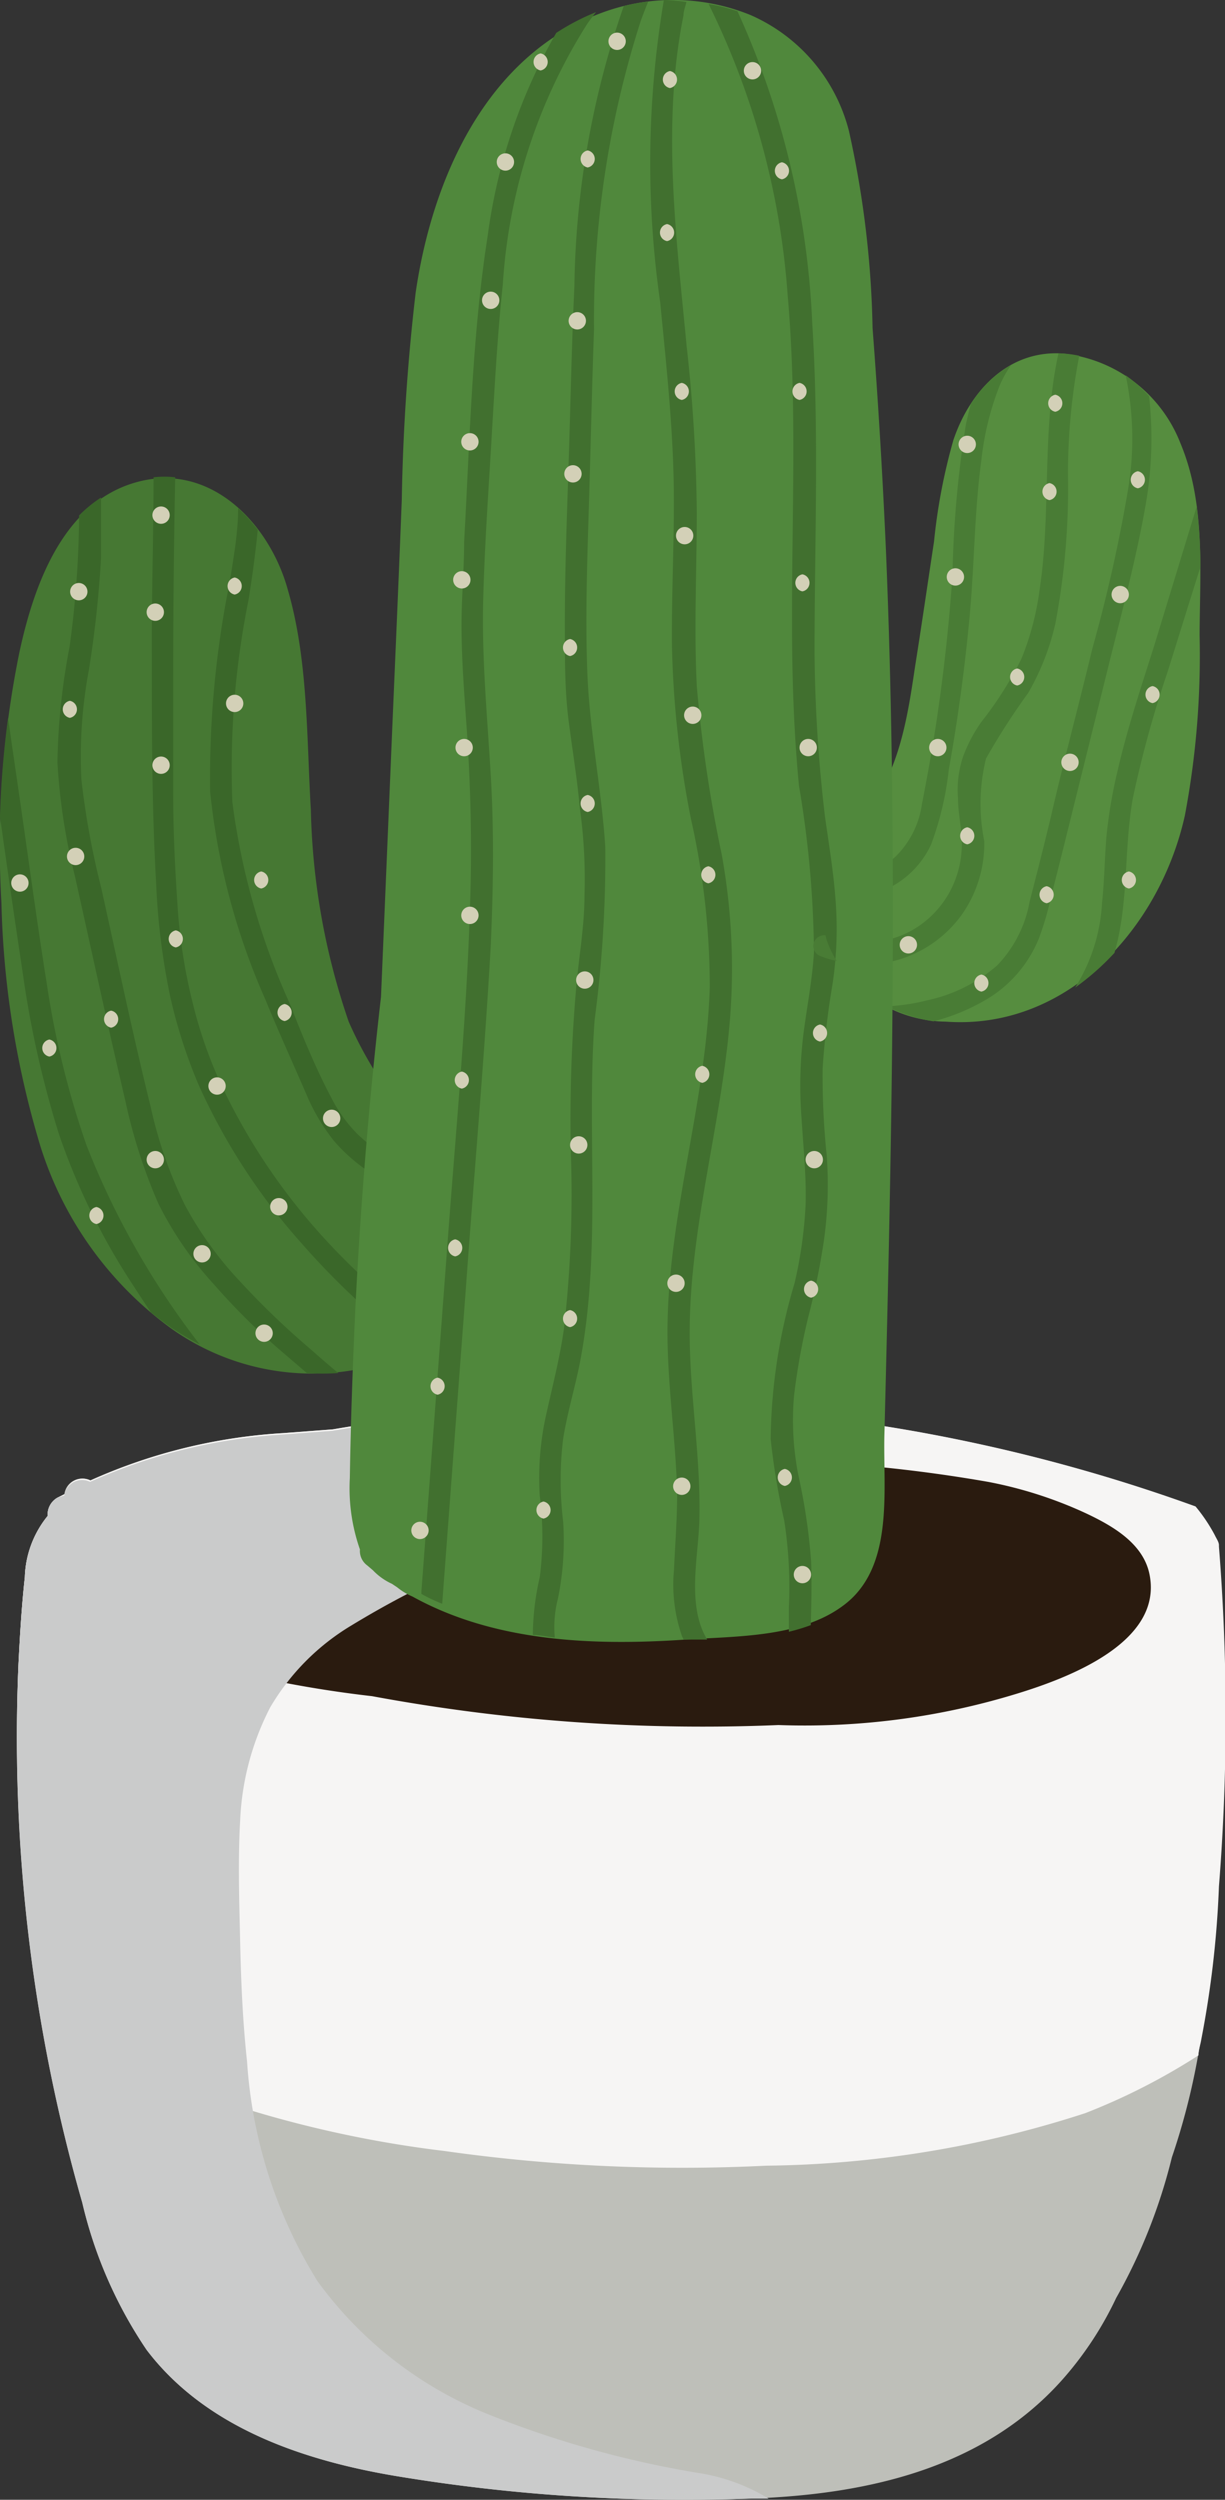
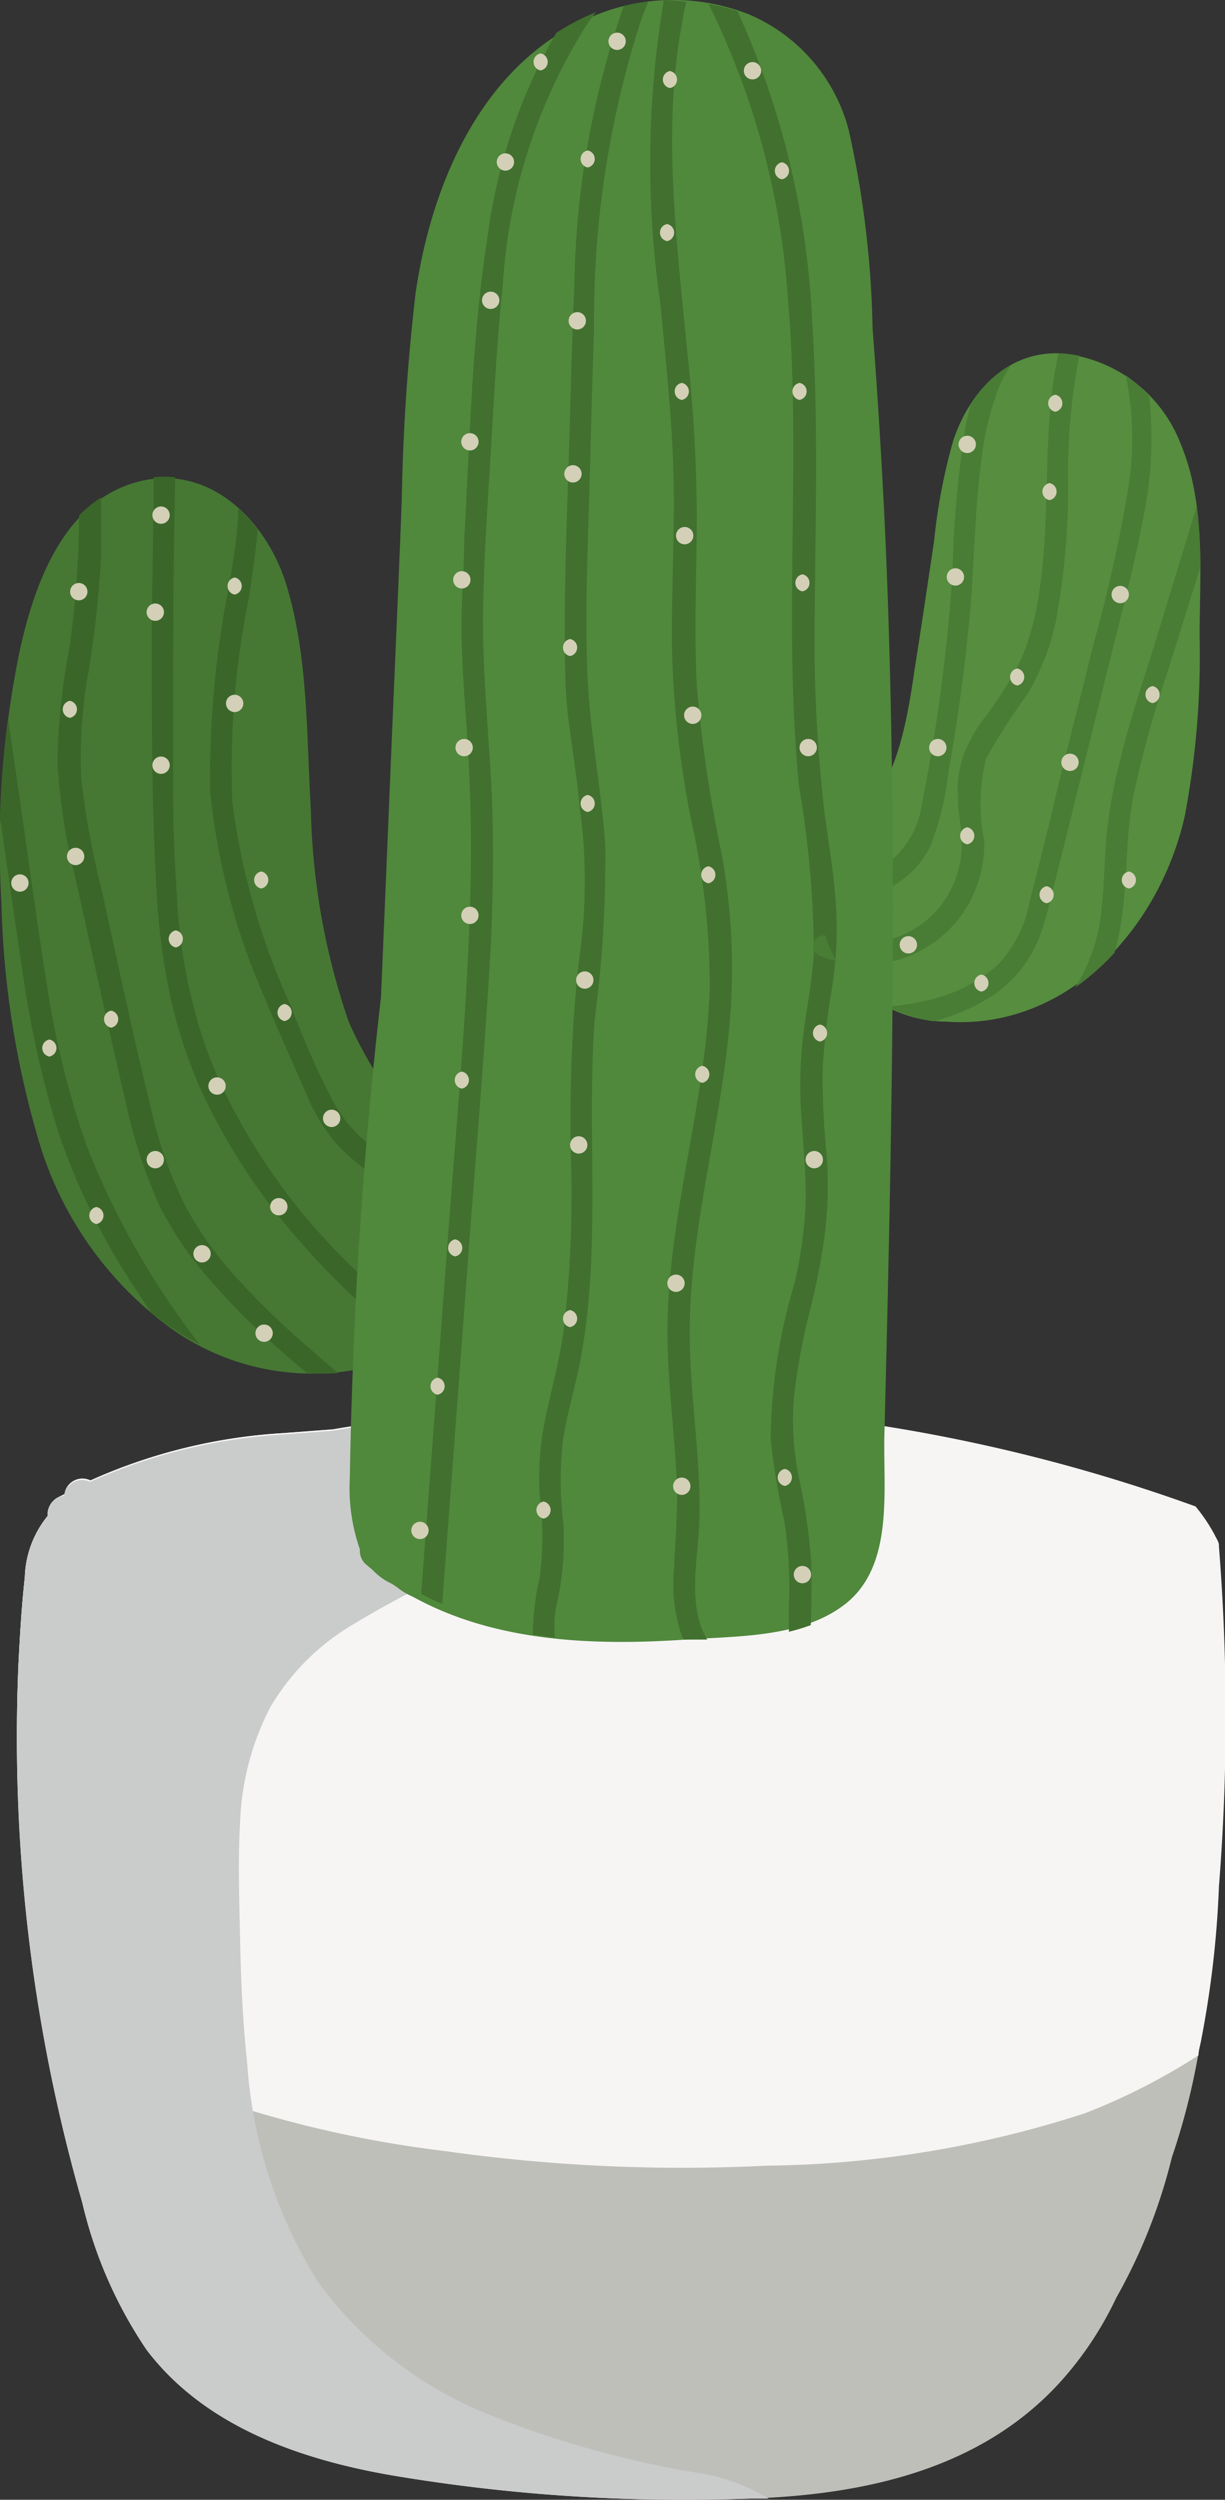
<svg xmlns="http://www.w3.org/2000/svg" viewBox="0 0 42.44 86.57">
  <rect x="0" y="0" width="42.44" height="86.57" fill="#333333" stroke="none" />
  <defs>
    <style>.cls-1{isolation:isolate;}.cls-2{fill:#bebfb9;}.cls-3{fill:#f6f5f4;}.cls-4{fill:#2a1b0f;}.cls-5{fill:#cacbcb;mix-blend-mode:multiply;}.cls-6{fill:#467833;}.cls-7{fill:#3a6729;}.cls-8{fill:#d3d0b7;}.cls-9{fill:#568d3f;}.cls-10{fill:#497c35;}.cls-11{fill:#50883c;}.cls-12{fill:#41702f;}</style>
  </defs>
  <g class="cls-1">
    <g id="レイヤー_2" data-name="レイヤー 2">
      <g id="design">
        <path class="cls-2" d="M42.21,53.51c0-.11-.09-.23-.14-.34a5.79,5.79,0,0,0-.67-1,58.75,58.75,0,0,0-29.88-2.67l-1.72.13a19,19,0,0,0-6.68,1.64.62.62,0,0,0-.89.47L2,51.86a.68.68,0,0,0-.35.64,3.52,3.52,0,0,0-.79,2.12c-.11,1-.17,2-.22,3A58.4,58.4,0,0,0,2.85,76.28a15.31,15.31,0,0,0,2.23,5.1c2.05,2.7,5.43,3.83,8.65,4.37a60.89,60.89,0,0,0,12.21.78c4-.13,8.06-1,10.83-4.08a11.93,11.93,0,0,0,1.9-2.87,19.11,19.11,0,0,0,1.93-4.87,23.76,23.76,0,0,0,1-4.09,34.7,34.7,0,0,0,.61-5.29,74.6,74.6,0,0,0,0-11.77Z" />
        <path class="cls-3" d="M7.22,72.61a39.38,39.38,0,0,0,8.17,1.88A58.68,58.68,0,0,0,26.55,75,36.92,36.92,0,0,0,37.6,73.18a21.92,21.92,0,0,0,3.92-2c0-.18.07-.37.1-.56a34.7,34.7,0,0,0,.61-5.29,74.6,74.6,0,0,0,0-11.77l0-.05c0-.11-.09-.23-.14-.34a5.79,5.79,0,0,0-.67-1,58.75,58.75,0,0,0-29.88-2.67l-1.72.13a19,19,0,0,0-6.68,1.64.62.62,0,0,0-.89.47L2,51.86a.68.68,0,0,0-.35.64,3.52,3.52,0,0,0-.79,2.12c-.11,1-.17,2-.22,3a58.86,58.86,0,0,0,.57,11A13.87,13.87,0,0,0,7.22,72.61Z" />
-         <path class="cls-4" d="M39.83,54.55c-.2-1.07-1.23-1.68-2.18-2.13a14.46,14.46,0,0,0-3.41-1.1,51.06,51.06,0,0,0-8.1-.76,76.57,76.57,0,0,0-8.57.19q-2.86.24-5.7.67a30.17,30.17,0,0,0-5.81,1c-1.15.32-2.55.93-2.38,2.31,0,.07,0,.14,0,.2a1.47,1.47,0,0,0,.2,1,3.78,3.78,0,0,0,2.2,1.43,40.3,40.3,0,0,0,6.81,1.38,62.74,62.74,0,0,0,14.08,1h0a25.08,25.08,0,0,0,8.24-1.08C37.05,58.1,40.27,56.87,39.83,54.55Z" />
        <path class="cls-5" d="M9.36,59.13a8.07,8.07,0,0,1,2.8-2.83,32.67,32.67,0,0,1,3.83-2c1.4-.68,2.83-1.32,4.27-1.92a89.1,89.1,0,0,1,8.92-3.15l.09,0a59.17,59.17,0,0,0-17.75.32l-1.72.13a19,19,0,0,0-6.68,1.64.62.62,0,0,0-.89.47L2,51.86a.68.68,0,0,0-.35.64,3.52,3.52,0,0,0-.79,2.12c-.11,1-.17,2-.22,3A58.4,58.4,0,0,0,2.85,76.28a15.31,15.31,0,0,0,2.23,5.1c2.05,2.7,5.43,3.83,8.65,4.37a60.89,60.89,0,0,0,12.21.78q.35,0,.69,0a6.61,6.61,0,0,0-2.32-.87,34.78,34.78,0,0,1-7.42-2.06A13.55,13.55,0,0,1,11,79,16.44,16.44,0,0,1,8.56,71.4c-.15-1.38-.21-2.76-.24-4.15s-.08-2.8,0-4.2A9.38,9.38,0,0,1,9.36,59.13Z" />
        <path class="cls-6" d="M15.32,42.21a6.43,6.43,0,0,0-1.24-3.59,13.73,13.73,0,0,1-2-3.24,24.06,24.06,0,0,1-1.31-7.33c-.15-2.51-.09-5.2-.8-7.63C9.35,18.16,7.32,16,4.76,16.69S1.18,20.23.67,22.6a33.66,33.66,0,0,0-.62,8.68A31.51,31.51,0,0,0,1.3,39.36,12.39,12.39,0,0,0,5.92,46a8.44,8.44,0,0,0,6.81,1.35.94.94,0,0,0,.31.07C15.44,47.45,15.4,43.81,15.32,42.21Z" />
        <path class="cls-7" d="M15.28,41.74c-.1-.13-.21-.26-.32-.38a8,8,0,0,0-1.3-1.09,8.62,8.62,0,0,1-1.28-1A5,5,0,0,1,11.47,38c-.53-1-1-2.14-1.42-3.22a24.58,24.58,0,0,1-2-7,29.47,29.47,0,0,1,.56-7c.13-.81.24-1.62.32-2.43a5.36,5.36,0,0,0-.68-.75c0,.86-.16,1.71-.29,2.55a34.09,34.09,0,0,0-.68,7.26A23.7,23.7,0,0,0,9.2,34.63c.47,1.15,1,2.3,1.48,3.42a6.88,6.88,0,0,0,.89,1.46,6,6,0,0,0,1.29,1.12,10.12,10.12,0,0,1,1.33,1c.41.4.75.86,1.12,1.3l0,0c0-.28,0-.55,0-.77S15.3,41.89,15.28,41.74Z" />
        <path class="cls-7" d="M11.34,43a21.33,21.33,0,0,1-3.57-5.21,15.57,15.57,0,0,1-1.08-3,19,19,0,0,1-.55-3.6C6.06,30,6,28.73,6,27.46S6,24.84,6,23.53q0-3.48.07-7a3.17,3.17,0,0,0-.75,0c0,2-.07,4.09-.06,6.13,0,2.65,0,5.3.15,7.94a24.06,24.06,0,0,0,.48,3.88,17.72,17.72,0,0,0,1,3.11,21.45,21.45,0,0,0,3.56,5.47,26.51,26.51,0,0,0,2.3,2.32,8.18,8.18,0,0,0,1.78,1.29,2.52,2.52,0,0,0,.38-.64,6.55,6.55,0,0,1-1.24-.83A24.33,24.33,0,0,1,11.34,43Z" />
        <path class="cls-7" d="M8.3,44.36a12.38,12.38,0,0,1-1.9-2.64,15,15,0,0,1-1.18-3.39c-.62-2.51-1.14-5-1.71-7.57A28.25,28.25,0,0,1,2.82,27a16.18,16.18,0,0,1,.26-3.8,38.27,38.27,0,0,0,.42-3.86c0-.7,0-1.4,0-2.11a4.57,4.57,0,0,0-.76.62,34.56,34.56,0,0,1-.33,4.55,22.94,22.94,0,0,0-.42,4,20.88,20.88,0,0,0,.6,3.92c.58,2.59,1.14,5.2,1.75,7.79a18.68,18.68,0,0,0,1.15,3.58A12.28,12.28,0,0,0,7.43,44.5a22.85,22.85,0,0,0,2.43,2.39l.77.66a7.89,7.89,0,0,0,1.09,0c-.34-.28-.67-.57-1-.86A27.54,27.54,0,0,1,8.3,44.36Z" />
        <path class="cls-7" d="M1.62,34.06c-.32-2-.59-4-.87-5.94C.59,27,.44,26,.28,24.86A32.59,32.59,0,0,0,0,28.28c.25,1.79.51,3.57.78,5.36a35,35,0,0,0,1.26,5.63A23.22,23.22,0,0,0,4.5,44.34c.24.37.48.74.73,1.11.22.18.45.35.69.52a10.08,10.08,0,0,0,1,.59A27.9,27.9,0,0,1,3,39.67,30.81,30.81,0,0,1,1.62,34.06Z" />
        <path class="cls-8" d="M8.13,20a.3.3,0,0,0,0,.59A.3.3,0,0,0,8.13,20Z" />
        <path class="cls-8" d="M8.13,24.06a.3.3,0,0,0,0,.6A.3.3,0,0,0,8.13,24.06Z" />
        <path class="cls-8" d="M9.05,30.18a.3.3,0,0,0,0,.59A.3.3,0,0,0,9.05,30.18Z" />
        <path class="cls-8" d="M9.86,34.77a.3.3,0,0,0,0,.59A.3.3,0,0,0,9.86,34.77Z" />
        <path class="cls-8" d="M11.49,38.43a.3.3,0,0,0,0,.6A.3.3,0,0,0,11.49,38.43Z" />
        <path class="cls-8" d="M9.66,41.49a.3.3,0,0,0,0,.6A.3.3,0,0,0,9.66,41.49Z" />
        <path class="cls-8" d="M7.52,37.31a.3.3,0,0,0,0,.6A.3.3,0,0,0,7.52,37.31Z" />
        <path class="cls-8" d="M6.09,32.22a.3.3,0,0,0,0,.59A.3.3,0,0,0,6.09,32.22Z" />
        <path class="cls-8" d="M5.58,26.2a.3.3,0,0,0,0,.6A.3.3,0,0,0,5.58,26.2Z" />
        <path class="cls-8" d="M5.38,20.9a.3.3,0,0,0,0,.6A.3.3,0,0,0,5.38,20.9Z" />
        <path class="cls-8" d="M5.58,17.54a.3.3,0,0,0,0,.6A.3.3,0,0,0,5.58,17.54Z" />
        <path class="cls-8" d="M2.73,20.19a.3.3,0,0,0,0,.6A.3.3,0,0,0,2.73,20.19Z" />
        <path class="cls-8" d="M2.42,24.27a.3.3,0,0,0,0,.59A.3.3,0,0,0,2.42,24.27Z" />
        <path class="cls-8" d="M2.62,29.36a.3.3,0,0,0,0,.6A.3.3,0,0,0,2.62,29.36Z" />
        <path class="cls-8" d="M3.85,35a.3.3,0,0,0,0,.59A.3.3,0,0,0,3.85,35Z" />
        <path class="cls-8" d="M5.38,39.86a.3.3,0,0,0,0,.6A.3.3,0,0,0,5.38,39.86Z" />
        <path class="cls-8" d="M7,43.12a.3.3,0,0,0,0,.6A.3.3,0,0,0,7,43.12Z" />
        <path class="cls-8" d="M9.15,45.87a.3.3,0,0,0,0,.6A.3.3,0,0,0,9.15,45.87Z" />
        <path class="cls-8" d="M3.34,41.8a.3.3,0,0,0,0,.59A.3.3,0,0,0,3.34,41.8Z" />
        <path class="cls-8" d="M1.71,36a.3.3,0,0,0,0,.59A.3.3,0,0,0,1.71,36Z" />
        <path class="cls-8" d="M.69,30.28a.3.3,0,0,0,0,.6A.3.3,0,0,0,.69,30.28Z" />
        <path class="cls-9" d="M40.9,15.36a4.92,4.92,0,0,0-4.11-3.12c-1.9-.11-3.2,1.34-3.76,3a20,20,0,0,0-.67,3.51c-.22,1.45-.43,2.9-.66,4.35-.26,1.75-.57,3.85-1.86,5.17a2.05,2.05,0,0,0-1.42,1.57,2.23,2.23,0,0,0,0,1.06,4,4,0,0,0,.19,1.63,4.52,4.52,0,0,0,4.15,2.85c4.25.31,7.44-3.29,8.29-7.14A29.83,29.83,0,0,0,41.56,22C41.57,19.8,41.77,17.44,40.9,15.36Z" />
        <path class="cls-10" d="M32.26,29.24a10.78,10.78,0,0,0,.61-2.58q.48-2.67.73-5.39c.16-1.78.16-3.57.4-5.34a10,10,0,0,1,.63-2.57,3.89,3.89,0,0,1,.4-.72A4,4,0,0,0,33.63,14c-.06.23-.11.45-.16.66A36.75,36.75,0,0,0,33,19.89c-.12,1.78-.32,3.56-.59,5.32-.14.88-.3,1.77-.47,2.64A3.16,3.16,0,0,1,31,29.69a3.87,3.87,0,0,1-1.72.82,8.93,8.93,0,0,1-.9.17,2,2,0,0,0,.05.24,4.17,4.17,0,0,0,0,.5A6.18,6.18,0,0,0,31,30.64,3.17,3.17,0,0,0,32.26,29.24Z" />
        <path class="cls-10" d="M31.18,33.22a4.17,4.17,0,0,0,2.16-1.57,4.28,4.28,0,0,0,.76-2.52,6.56,6.56,0,0,1,.06-2.86A23.65,23.65,0,0,1,35.62,24a8.63,8.63,0,0,0,.94-2.39A25.11,25.11,0,0,0,37,16.42a21.73,21.73,0,0,1,.39-4.1,3.91,3.91,0,0,0-.61-.08h-.11c-.59,2.68-.24,5.51-.66,8.23a9.57,9.57,0,0,1-.63,2.36A12.7,12.7,0,0,1,34,25a5.21,5.21,0,0,0-.63,1.19,3.63,3.63,0,0,0-.18,1.46c0,.52.13,1,.13,1.54a3.36,3.36,0,0,1-.19,1.18,3.39,3.39,0,0,1-1.73,1.95,3.49,3.49,0,0,1-2.78.07h0s0,.11,0,.16a3.29,3.29,0,0,0,.35.73A4.17,4.17,0,0,0,31.18,33.22Z" />
        <path class="cls-10" d="M36,32.48a10.61,10.61,0,0,0,.4-1.36l.39-1.55,1.53-6.17c.47-1.92,1-3.84,1.35-5.8a13.31,13.31,0,0,0,.14-3.88A4.73,4.73,0,0,0,39,13a10.65,10.65,0,0,1,.09,3.9,52.72,52.72,0,0,1-1.24,5.54c-.48,2-1,3.92-1.45,5.88-.24,1-.48,1.94-.73,2.91a4.26,4.26,0,0,1-1.12,2.2,5.38,5.38,0,0,1-2.42,1.21,6.86,6.86,0,0,1-1.42.21,5.75,5.75,0,0,0,1.63.52,7,7,0,0,0,2-.86A4.37,4.37,0,0,0,36,32.48Z" />
        <path class="cls-10" d="M40,22.32c-.46,1.46-.95,2.92-1.29,4.41A16.69,16.69,0,0,0,38.33,29c-.06.75-.07,1.52-.15,2.27a6.14,6.14,0,0,1-.93,2.93A8.86,8.86,0,0,0,38.61,33a8.09,8.09,0,0,0,.19-.82c.27-1.51.18-3.05.45-4.55a38.47,38.47,0,0,1,1.21-4.39c.38-1.21.75-2.41,1.13-3.61a18,18,0,0,0-.13-2.09Z" />
        <path class="cls-8" d="M33.51,15.09a.3.3,0,0,0,0,.6A.3.3,0,0,0,33.51,15.09Z" />
        <path class="cls-8" d="M33.1,19.68a.3.3,0,0,0,0,.6A.3.3,0,0,0,33.1,19.68Z" />
        <path class="cls-8" d="M32.49,25.59a.3.3,0,0,0,0,.6A.3.3,0,0,0,32.49,25.59Z" />
        <path class="cls-8" d="M30.65,30.08a.3.3,0,0,0,0,.59A.3.3,0,0,0,30.65,30.08Z" />
        <path class="cls-8" d="M31.47,32.42a.3.3,0,0,0,0,.6A.3.3,0,0,0,31.47,32.42Z" />
        <path class="cls-8" d="M33.51,28.65a.3.3,0,0,0,0,.59A.3.3,0,0,0,33.51,28.65Z" />
        <path class="cls-8" d="M35.24,23.15a.3.3,0,0,0,0,.59A.3.3,0,0,0,35.24,23.15Z" />
        <path class="cls-8" d="M36.36,16.73a.3.3,0,0,0,0,.59A.3.3,0,0,0,36.36,16.73Z" />
        <path class="cls-8" d="M36.56,13.67a.3.3,0,0,0,0,.59A.3.3,0,0,0,36.56,13.67Z" />
-         <path class="cls-8" d="M39.42,16.32a.3.3,0,0,0,0,.59A.3.3,0,0,0,39.42,16.32Z" />
+         <path class="cls-8" d="M39.42,16.32A.3.3,0,0,0,39.42,16.32Z" />
        <path class="cls-8" d="M38.81,20.29a.3.3,0,0,0,0,.6A.3.3,0,0,0,38.81,20.29Z" />
        <path class="cls-8" d="M37.07,26.1a.3.3,0,0,0,0,.6A.3.3,0,0,0,37.07,26.1Z" />
        <path class="cls-8" d="M36.26,30.69a.3.3,0,0,0,0,.59A.3.3,0,0,0,36.26,30.69Z" />
        <path class="cls-8" d="M34,33.75a.3.3,0,0,0,0,.59A.3.3,0,0,0,34,33.75Z" />
        <path class="cls-8" d="M39.11,30.18a.3.3,0,0,0,0,.59A.3.3,0,0,0,39.11,30.18Z" />
        <path class="cls-8" d="M39.93,23.76a.3.3,0,0,0,0,.59A.3.3,0,0,0,39.93,23.76Z" />
        <path class="cls-11" d="M30.64,49.68c.26-10.23.48-20.47.05-30.7q-.17-3.81-.46-7.62a34.09,34.09,0,0,0-.82-6.83A6,6,0,0,0,26,.52,7.12,7.12,0,0,0,20.83.45c-4,1.49-5.86,5.76-6.43,9.69a71.53,71.53,0,0,0-.48,7.17c-.1,2.56-.21,5.11-.32,7.67l-.4,9.54q-.62,5.4-.89,10.82c-.09,1.95-.16,3.9-.19,5.85a6.41,6.41,0,0,0,.35,2.47.62.62,0,0,0,.25.55l.2.17a2.13,2.13,0,0,0,.66.47l.18.12a2.2,2.2,0,0,0,.53.32c2.84,1.57,6.24,1.71,9.47,1.49,1.76-.12,3.95-.07,5.43-1.16C31,54.31,30.59,51.63,30.64,49.68Z" />
        <path class="cls-12" d="M17,32.8c.09-2,.12-4,0-6s-.31-4-.26-6,.2-4,.31-5.95c.1-1.66.19-3.31.37-5a19.08,19.08,0,0,1,2.91-9c.1-.15.21-.29.32-.43a7.84,7.84,0,0,0-1.38.72,19.13,19.13,0,0,0-2.37,7c-.55,3.5-.62,7.09-.82,10.62,0,1-.1,2-.09,3.06s.08,2,.15,3c.15,2,.21,4,.16,6-.1,4.06-.49,8.11-.79,12.16l-.91,12.13v.09a5.93,5.93,0,0,0,.72.34q.41-5.46.82-10.92C16.41,40.84,16.77,36.82,17,32.8Z" />
        <path class="cls-12" d="M19.33,55.36a10,10,0,0,0,.18-2.67,11.9,11.9,0,0,1,0-2.86c.16-1,.45-1.89.62-2.85.7-3.85.19-7.77.47-11.65a42.49,42.49,0,0,0,.37-6c-.13-2-.54-4-.62-6s0-4.05.06-6.07.1-3.9.17-5.86A33.84,33.84,0,0,1,22.2.72c.08-.22.17-.45.26-.67a8,8,0,0,0-.85.16,30.69,30.69,0,0,0-1.71,9.7c-.09,1.94-.13,3.88-.19,5.82s-.15,4.12-.14,6.17c0,1,0,2.05.13,3.06S20,27,20.09,28a17.7,17.7,0,0,1,.16,3c0,1-.17,2-.27,3a52.4,52.4,0,0,0-.2,6,41.06,41.06,0,0,1-.24,6c-.14,1-.38,1.92-.59,2.87a10,10,0,0,0-.25,2.93,11.09,11.09,0,0,1,0,2.82,9.14,9.14,0,0,0-.24,2c.25,0,.51.07.76.09A4,4,0,0,1,19.33,55.36Z" />
        <path class="cls-12" d="M24.23,52.63c.05-2-.28-4-.33-6-.1-3.83,1.08-7.53,1.39-11.33A22.12,22.12,0,0,0,25,29.57a47.47,47.47,0,0,1-.86-5.82c-.1-2,0-4,0-6A55.64,55.64,0,0,0,23.79,12c-.36-3.8-.87-7.69-.11-11.47,0-.16.07-.31.1-.46A6.26,6.26,0,0,0,23,0a33.9,33.9,0,0,0-.13,10.45c.19,1.94.4,3.89.46,5.84s-.07,4.05-.05,6.08a34.31,34.31,0,0,0,.66,6,26.56,26.56,0,0,1,.65,5.82c-.12,3.88-1.37,7.64-1.46,11.52-.05,2,.28,4,.33,6,0,.9-.07,1.77-.11,2.66a5.43,5.43,0,0,0,.28,2.3.54.54,0,0,1,.05.11h.05l.77,0C23.78,55.59,24.2,53.9,24.23,52.63Z" />
        <path class="cls-12" d="M28.1,54.06a20.56,20.56,0,0,0-.43-2.92,9.83,9.83,0,0,1-.16-2.81A23.07,23.07,0,0,1,28,45.62a24.84,24.84,0,0,0,.55-2.7A13.87,13.87,0,0,0,28.64,40a26.66,26.66,0,0,1-.14-3,28.63,28.63,0,0,1,.34-2.9,12.77,12.77,0,0,0,.11-2.9c-.07-1-.24-2-.37-2.93a51.25,51.25,0,0,1-.36-5.68c0-3.8.16-7.6-.08-11.4A29,29,0,0,0,25.55.39l0,0a6.33,6.33,0,0,0-1-.25,27.07,27.07,0,0,1,2.74,10.1c.33,3.77.14,7.55.15,11.33,0,1.88.06,3.76.24,5.64a36,36,0,0,1,.52,5.76c-.06,1-.25,1.92-.37,2.88a14.58,14.58,0,0,0-.06,2.88c.06,1,.17,2,.14,3a15.4,15.4,0,0,1-.38,2.7,19.5,19.5,0,0,0-.83,5.41,24.75,24.75,0,0,0,.47,2.82,15,15,0,0,1,.16,3c0,.28,0,.56,0,.85a6.65,6.65,0,0,0,.76-.23C28.11,55.49,28.13,54.77,28.1,54.06Z" />
        <path class="cls-10" d="M28.6,32.39a.39.39,0,0,0-.41.27.38.38,0,0,0,.26.46,3.35,3.35,0,0,0,.54.16,3.29,3.29,0,0,1-.35-.73S28.61,32.44,28.6,32.39Z" />
        <path class="cls-8" d="M21.38,1.13a.3.3,0,0,0,0,.6A.3.3,0,0,0,21.38,1.13Z" />
        <path class="cls-8" d="M20.36,5.21a.3.3,0,0,0,0,.59A.3.3,0,0,0,20.36,5.21Z" />
        <path class="cls-8" d="M20,10.81a.3.3,0,0,0,0,.6A.3.3,0,0,0,20,10.81Z" />
        <path class="cls-8" d="M19.85,16.11a.3.3,0,0,0,0,.6A.3.3,0,0,0,19.85,16.11Z" />
        <path class="cls-8" d="M19.75,22.13a.3.3,0,0,0,0,.59A.3.3,0,0,0,19.75,22.13Z" />
        <path class="cls-8" d="M20.36,27.53a.3.3,0,0,0,0,.59A.3.3,0,0,0,20.36,27.53Z" />
        <path class="cls-8" d="M20.26,33.64a.3.3,0,0,0,0,.6A.3.3,0,0,0,20.26,33.64Z" />
        <path class="cls-8" d="M20.05,39.35a.3.3,0,0,0,0,.6A.3.3,0,0,0,20.05,39.35Z" />
        <path class="cls-8" d="M19.75,45.37a.3.3,0,0,0,0,.59A.3.3,0,0,0,19.75,45.37Z" />
        <path class="cls-8" d="M18.83,52a.3.3,0,0,0,0,.59A.3.3,0,0,0,18.83,52Z" />
        <path class="cls-8" d="M18.73,1.85a.3.3,0,0,0,0,.59A.3.3,0,0,0,18.73,1.85Z" />
        <path class="cls-8" d="M17.51,5.31a.3.3,0,0,0,0,.6A.3.3,0,0,0,17.51,5.31Z" />
        <path class="cls-8" d="M17,10.1a.3.3,0,0,0,0,.6A.3.3,0,0,0,17,10.1Z" />
        <path class="cls-8" d="M16.28,15a.3.3,0,0,0,0,.6A.3.3,0,0,0,16.28,15Z" />
        <path class="cls-8" d="M16,19.78a.3.3,0,0,0,0,.6A.3.3,0,0,0,16,19.78Z" />
        <path class="cls-8" d="M16.08,25.59a.3.3,0,0,0,0,.6A.3.3,0,0,0,16.08,25.59Z" />
        <path class="cls-8" d="M16.28,31.4a.3.3,0,0,0,0,.6A.3.3,0,0,0,16.28,31.4Z" />
        <path class="cls-8" d="M16,37.11a.3.3,0,0,0,0,.59A.3.3,0,0,0,16,37.11Z" />
        <path class="cls-8" d="M15.77,42.92a.3.3,0,0,0,0,.59A.3.3,0,0,0,15.77,42.92Z" />
        <path class="cls-8" d="M15.16,47.71a.3.3,0,0,0,0,.59A.3.3,0,0,0,15.16,47.71Z" />
        <path class="cls-8" d="M14.55,52.7a.3.3,0,0,0,0,.6A.3.3,0,0,0,14.55,52.7Z" />
        <path class="cls-8" d="M23.21,2.46a.3.3,0,0,0,0,.59A.3.3,0,0,0,23.21,2.46Z" />
        <path class="cls-8" d="M23.11,7.76a.3.3,0,0,0,0,.59A.3.3,0,0,0,23.11,7.76Z" />
        <path class="cls-8" d="M23.62,13.26a.3.3,0,0,0,0,.59A.3.3,0,0,0,23.62,13.26Z" />
        <path class="cls-8" d="M23.72,18.25a.3.3,0,0,0,0,.6A.3.3,0,0,0,23.72,18.25Z" />
        <path class="cls-8" d="M24,24.47a.3.3,0,0,0,0,.6A.3.3,0,0,0,24,24.47Z" />
        <path class="cls-8" d="M24.54,30a.3.3,0,0,0,0,.59A.3.3,0,0,0,24.54,30Z" />
        <path class="cls-8" d="M24.33,36.91a.3.3,0,0,0,0,.59A.3.3,0,0,0,24.33,36.91Z" />
        <path class="cls-8" d="M23.42,44.14a.3.3,0,0,0,0,.6A.3.3,0,0,0,23.42,44.14Z" />
        <path class="cls-8" d="M23.62,51.17a.3.3,0,0,0,0,.6A.3.3,0,0,0,23.62,51.17Z" />
        <path class="cls-8" d="M26.07,2.15a.3.3,0,0,0,0,.6A.3.3,0,0,0,26.07,2.15Z" />
        <path class="cls-8" d="M27.09,5.62a.3.3,0,0,0,0,.59A.3.3,0,0,0,27.09,5.62Z" />
        <path class="cls-8" d="M27.7,13.26a.3.3,0,0,0,0,.59A.3.3,0,0,0,27.7,13.26Z" />
        <path class="cls-8" d="M27.8,19.89a.3.3,0,0,0,0,.59A.3.3,0,0,0,27.8,19.89Z" />
        <path class="cls-8" d="M28,25.59a.3.3,0,0,0,0,.6A.3.3,0,0,0,28,25.59Z" />
        <path class="cls-8" d="M28.41,35.48a.3.3,0,0,0,0,.59A.3.3,0,0,0,28.41,35.48Z" />
        <path class="cls-8" d="M28.21,39.86a.3.3,0,0,0,0,.6A.3.3,0,0,0,28.21,39.86Z" />
-         <path class="cls-8" d="M28.1,44.35a.3.3,0,0,0,0,.59A.3.3,0,0,0,28.1,44.35Z" />
        <path class="cls-8" d="M27.19,50.87a.3.3,0,0,0,0,.59A.3.3,0,0,0,27.19,50.87Z" />
        <path class="cls-8" d="M27.8,54.23a.3.3,0,0,0,0,.6A.3.3,0,0,0,27.8,54.23Z" />
      </g>
    </g>
  </g>
</svg>